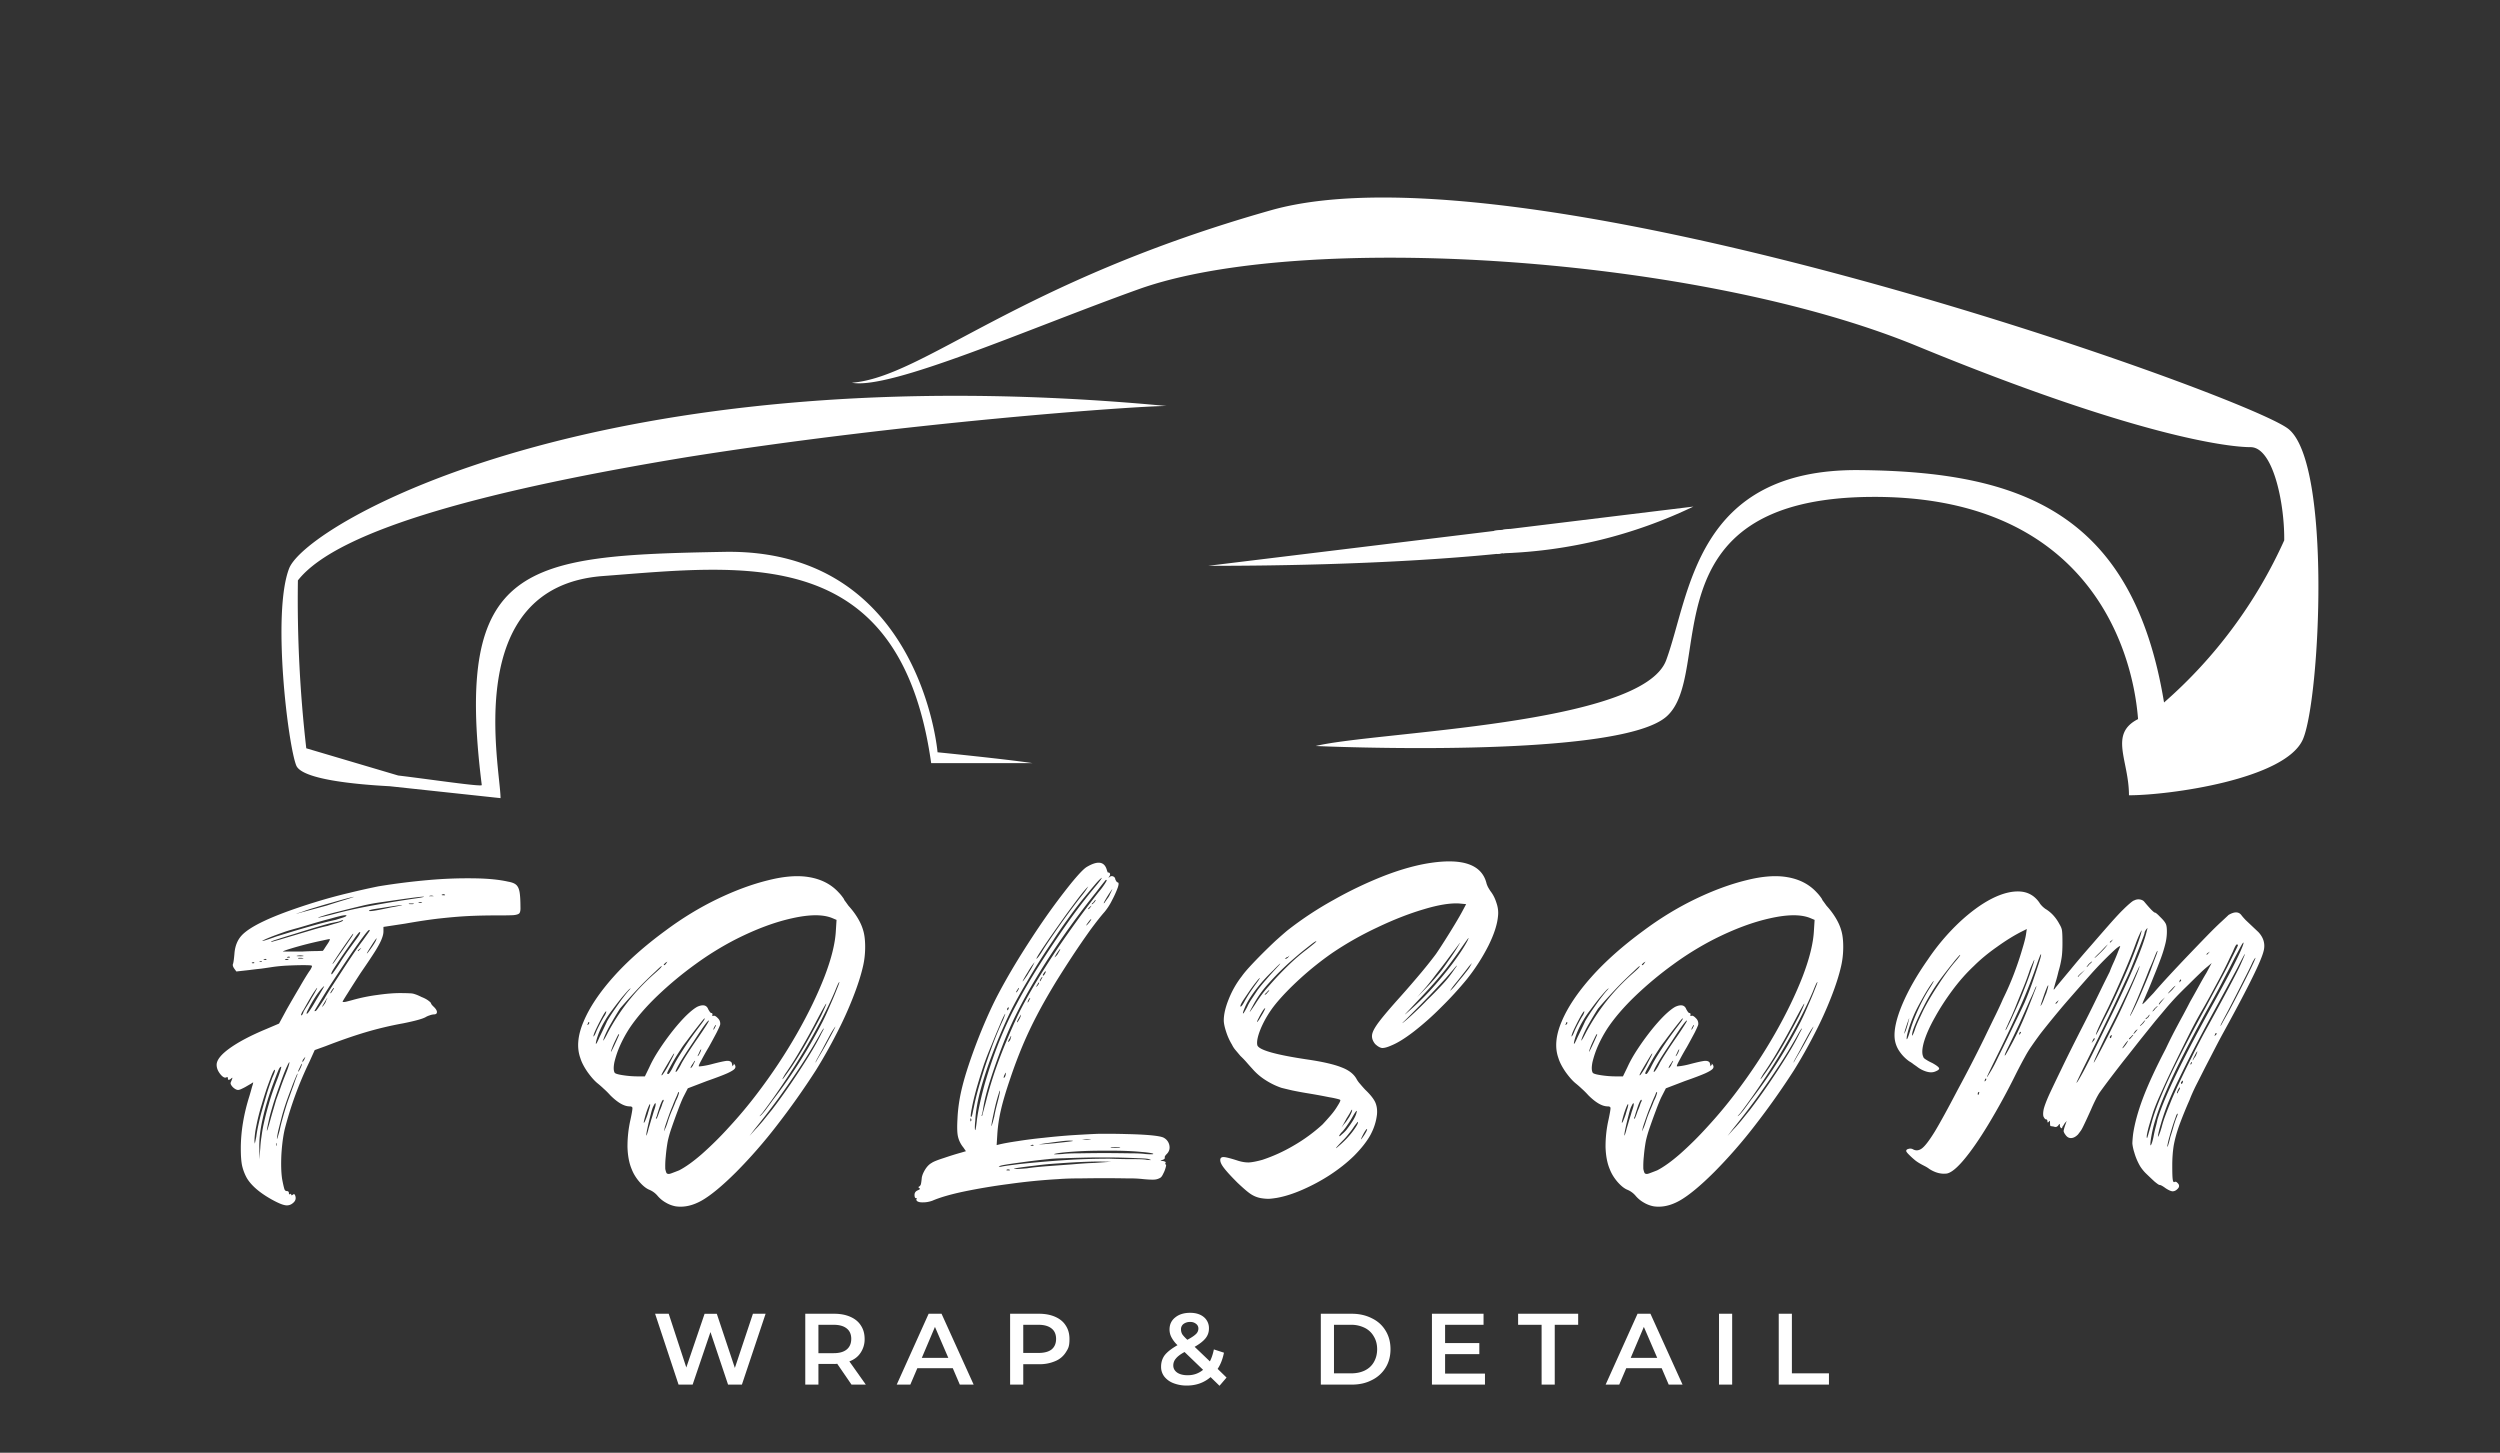
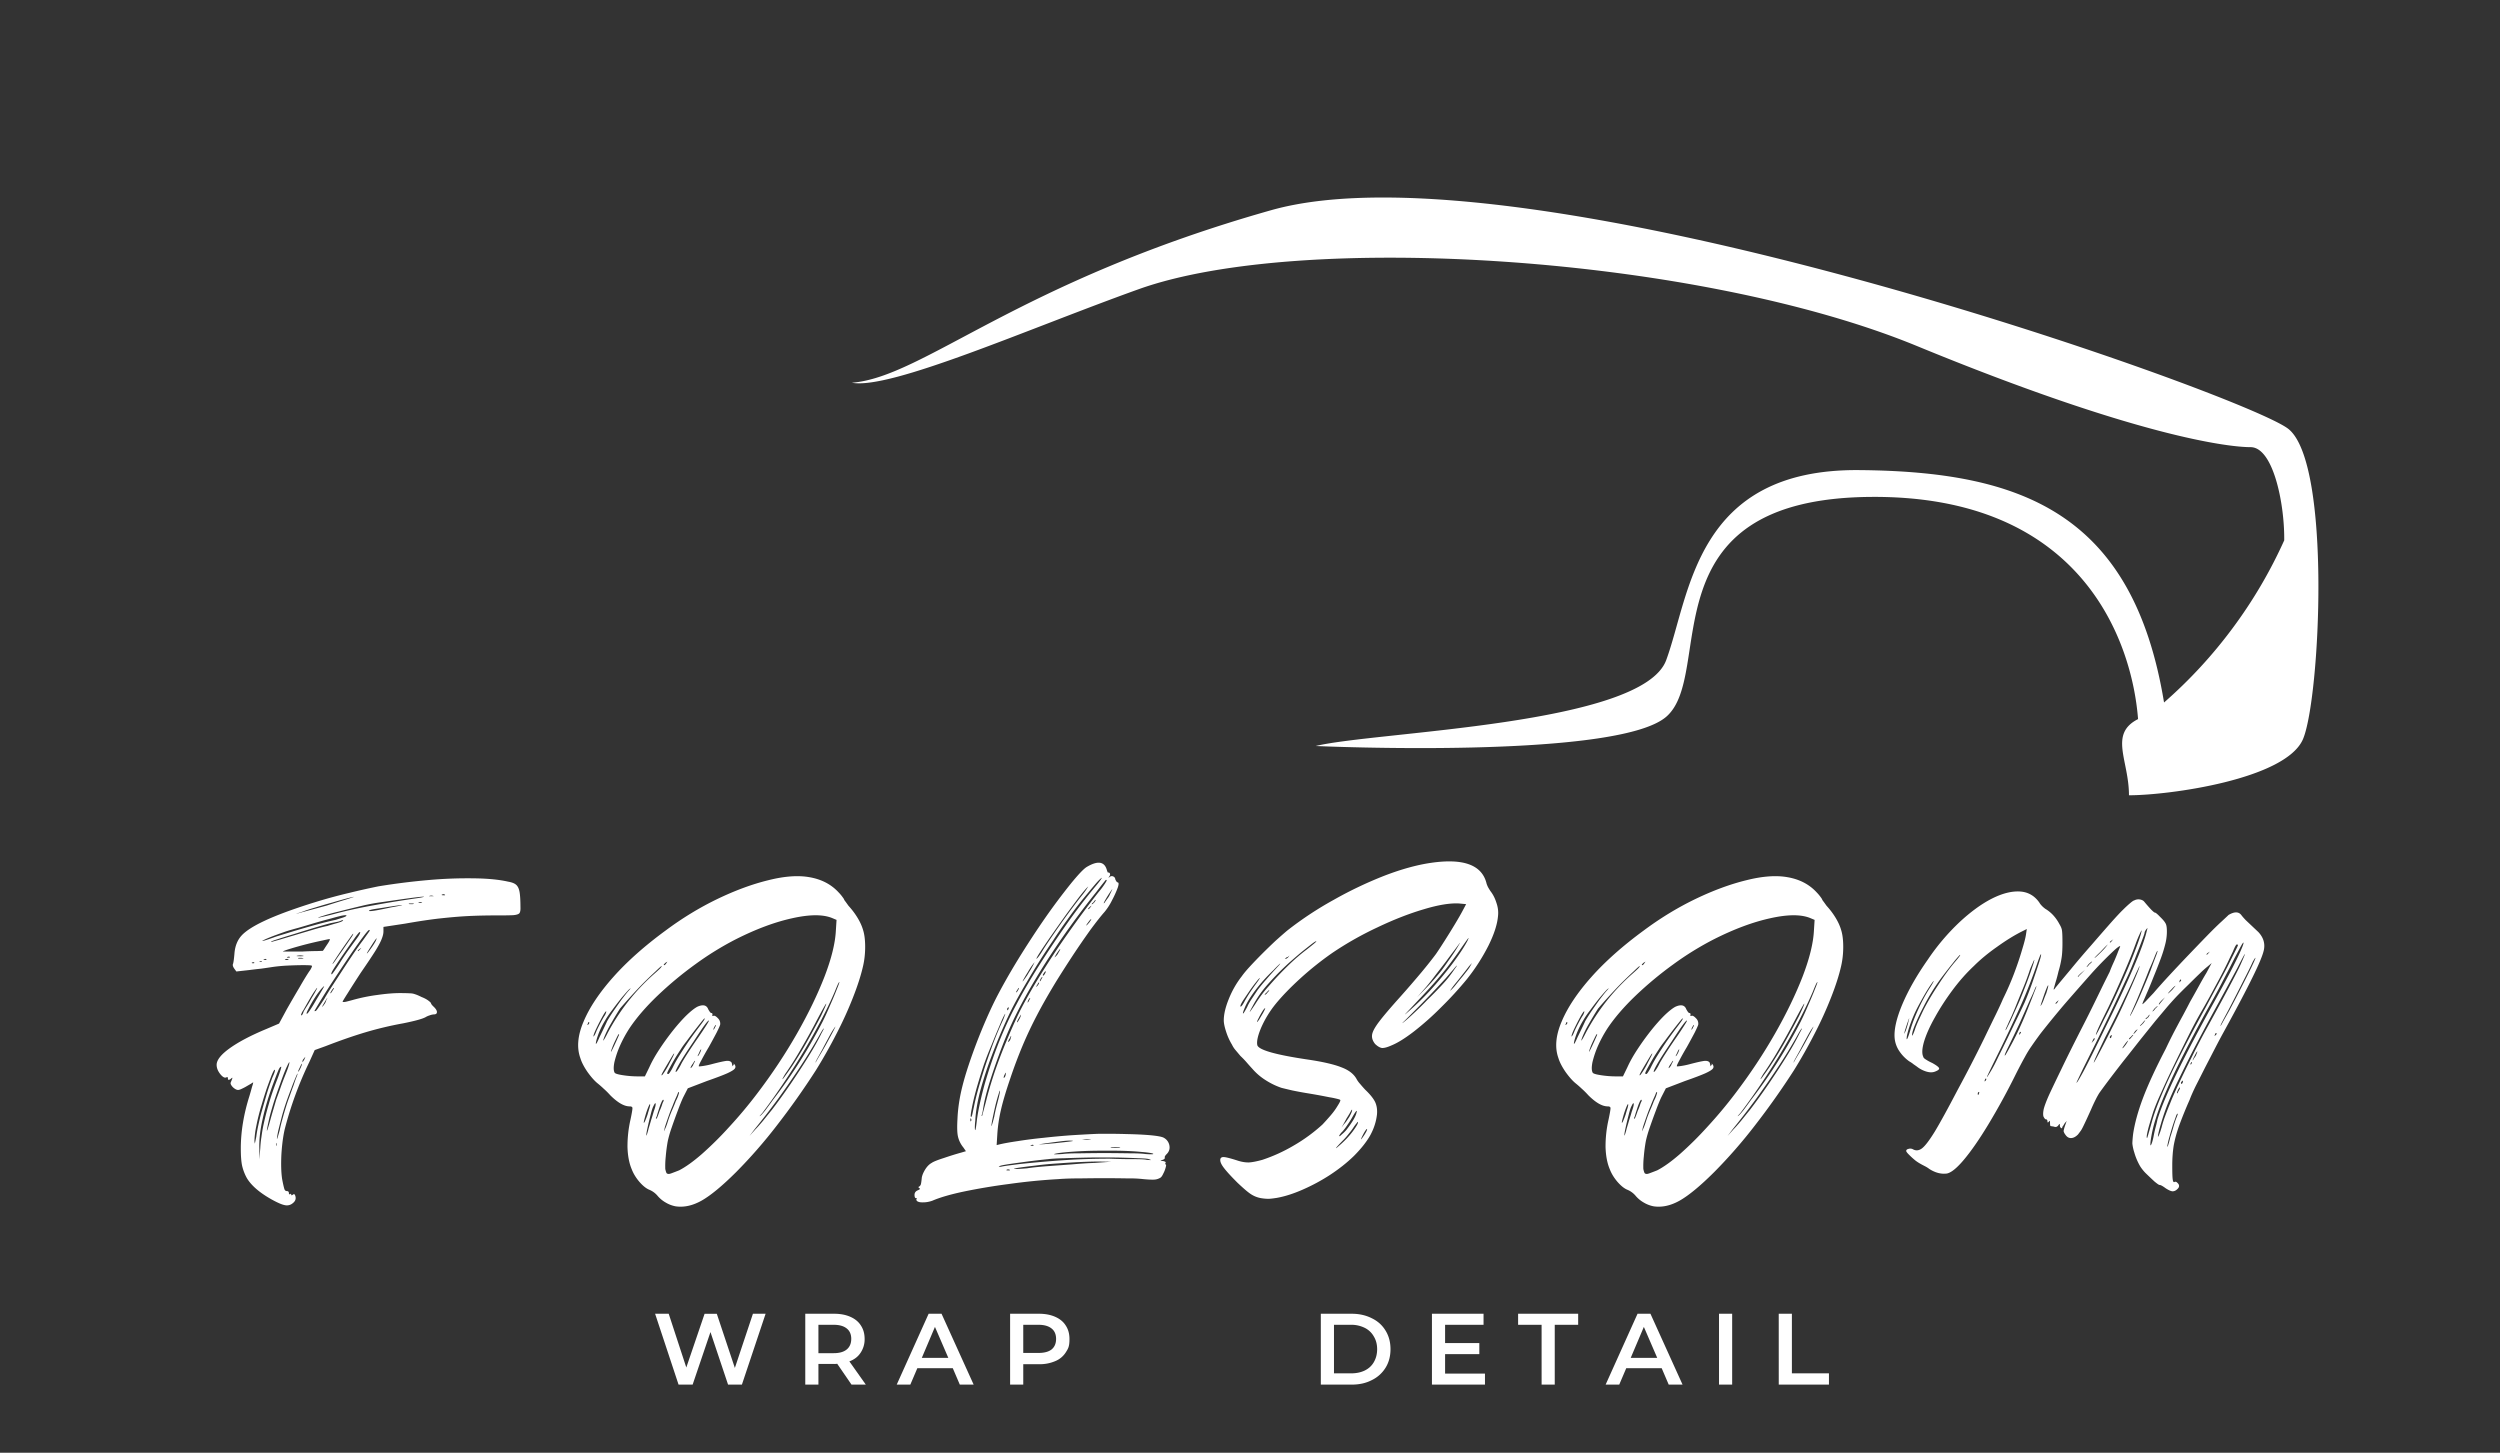
<svg xmlns="http://www.w3.org/2000/svg" width="222" viewBox="0 0 166.5 96.75" height="129" version="1.0">
  <rect x="0" y="0" width="166.5" height="96.75" fill="#333333" stroke="none" />
  <defs>
    <clipPath id="a">
-       <path d="M18 26h60v27.86H18Zm0 0" />
-     </clipPath>
+       </clipPath>
    <clipPath id="b">
      <path d="M99.426 35.148h1.48v1.848h-1.48Zm0 0" />
    </clipPath>
    <clipPath id="c">
-       <path d="m99.512 35.348 1.05-.125.188 1.547-1.055.125Zm0 0" />
-     </clipPath>
+       </clipPath>
  </defs>
  <path fill="#fff" d="M15.085 71.748q-.16.095-.407-.203-.25-.31-.25-.625-.001-.482.876-1.11.89-.637 2.437-1.28l.844-.36.515-.953q.434-.762.844-1.453.404-.704.656-1.078.095-.124.141-.235.061-.105.016-.14-.048-.031-.547-.032c-.336 0-.703.012-1.11.031a11 11 0 0 0-.968.094q-.3.048-.75.11a34 34 0 0 0-.797.093l-.844.094-.125-.172q-.158-.216-.094-.344.048-.151.094-.703.061-.73.484-1.187c.282-.3.774-.617 1.485-.953q.59-.281 1.515-.625a41 41 0 0 1 2.016-.672q1.077-.327 2.14-.578a49 49 0 0 1 1.954-.438 45 45 0 0 1 3.375-.422 29 29 0 0 1 3.015-.109c.907.012 1.649.086 2.235.219q.374.064.531.203.17.14.234.469.061.328.063 1.03.013.27-.063.392-.081.11-.422.14-.345.017-1.171.016-1.033 0-1.907.047c-.574.03-1.183.086-1.828.156q-.972.11-2.297.344l-1.437.218v.297c0 .149-.04.309-.11.485-.062.18-.199.437-.406.78q-.315.505-1 1.5-.502.77-.86 1.345-.361.564-.343.578.03.035.219 0 .187-.046.422-.11.827-.234 1.672-.343c.57-.082 1.078-.125 1.515-.125q.435.002.64.015c.134 0 .255.024.36.063q.154.047.438.187.245.095.422.219c.113.086.175.14.187.172a.5.5 0 0 0 .078.14q.077.082.14.141.188.188.188.328-.001.158-.218.156a1 1 0 0 0-.266.063q-.158.048-.281.125-.33.174-1.485.406c-.824.149-1.656.344-2.5.594-.836.25-1.718.559-2.656.922l-.734.265-.36.797a24 24 0 0 0-1.64 4.485q-.16.704-.219 1.672c-.031.648-.016 1.187.047 1.625.07.375.125.601.156.687q.046.124.156.125.141 0 .141.14c0 .071.031.095.094.063q.06-.064.062.047 0 .06.094 0c.07-.062.125-.058.156.016.094.219.04.398-.156.547a.6.6 0 0 1-.516.125q-.282-.048-.875-.375-1.204-.673-1.656-1.422a3.2 3.2 0 0 1-.312-.797q-.094-.405-.094-1.172-.001-1.687.578-3.516.106-.357.172-.609a2 2 0 0 0 .078-.281q-.035 0-.14.078l-.297.172a3 3 0 0 1-.329.172.7.7 0 0 1-.234.078q-.159 0-.36-.188-.186-.2-.14-.312c.07-.164.11-.266.11-.297q0-.047-.094.047-.204.159-.203-.016 0-.125-.094-.078m3.311 4.563a.2.2 0 0 0 0-.188q-.016-.03-.015.094 0 .157.015.094m1.89-5.782.048-.14q-.002-.012-.078.093-.111.111-.11.204-.001.093.016.046.03-.044.125-.203m.157-3.015q.045.002.219-.266.187-.279.39-.64.451-.748.516-.876.076-.138-.156.11a5.5 5.5 0 0 0-.438.594 8 8 0 0 0-.437.765q-.176.329-.094.313m1.281-.891q.123-.218.047-.125a6 6 0 0 0-.218.36q-.16.268-.047.156l.125-.172a.7.7 0 0 0 .093-.219m.438-.672q.141-.188.047-.14a.8.8 0 0 0-.14.187c-.063.105-.087.156-.063.156q.045.001.156-.203m1.844-2.75.062-.078q0 .002-.094.063-.221.157-.109.156zm-2.391 3.297q.2-.357.547-.89.358-.546.734-1.126.375-.573.719-1.078.341-.497.547-.765.357-.5.422-.594c.05-.07.05-.11 0-.11q-.065.001-.469.547-.41.551-.984 1.407-.564.845-1.157 1.75a45 45 0 0 0-1.015 1.656c-.032.055-.008.062.078.031q.029-.013.203-.265.17-.247.375-.563m1.234-2.922q-.534.785-.687 1.047-.157.268-.063.266c.008 0 .079-.086.204-.266q.198-.279.421-.64.248-.388.532-.782l.453-.625q.152-.201.234-.344c.05-.101.063-.156.031-.156-.03 0-.07.027-.109.078a4 4 0 0 0-.281.375c-.149.2-.39.547-.735 1.047m-.703.625q0 .034.203-.25.2-.294.5-.719l.485-.703q.217-.31.187-.343-.018-.012-.219.28-.203.283-.484.688-.27.393-.469.703-.203.299-.203.344m2.688-1.219c.082-.125.144-.226.187-.312q.061-.14.063-.172 0-.046-.219.281-.205.316-.39.625-.096.174.03.031a8 8 0 0 0 .329-.453m1.187-2.546q.452-.078.656-.125.201-.046.016-.032-.3.035-.781.11-.486.081-.89.14-.392.063-.438.11-.128.14 1.437-.203m1.375-.22a.4.4 0 0 0 .156-.015q.029-.013-.03-.031h-.251q-.142.047.125.047m.594-.077q.187.002.094-.032a.2.2 0 0 0-.188 0q-.048.019-.031.032zm1.453-.563q-.093.047.094.047h.094q.03-.012-.016-.047-.066-.046-.172 0m-.844.094c-.03 0-.039.008-.015.015h.281c.02-.007.016-.015-.016-.015a.34.34 0 0 0-.25 0m-.406.047q-.156 0-.86.093-.702.095-2.202.313a13 13 0 0 0-1.094.219c-.48.117-.965.234-1.453.36q-.72.172-1.125.312-.423.129-.188.093a23 23 0 0 0 1.14-.28q1.201-.311 2.454-.532a79 79 0 0 1 2.86-.469q.308-.045.437-.078c.094-.02.101-.031.031-.031m-8.047 1q-.643.204-.297.11.341-.094 1.907-.517.762-.247 1.297-.406.527-.17.515-.172-.017-.01-.437.094a35 35 0 0 0-1 .281 33 33 0 0 0-1.125.328q-.55.159-.86.282m-3.311 3.435q.14 0 .094-.047-.048-.045-.141 0-.064.036.047.047m.515-.094q.123.002.094-.015-.047-.061-.125-.016c-.094.024-.086.031.031.031m1.657-2.015a48 48 0 0 0-.735.265q-.375.143-.61.25-.233.111-.187.11.107 0 .922-.297l1.219-.375a91 91 0 0 1 1.469-.422q.732-.2 1.265-.312l.5-.157q.219-.076.22-.125.03-.059-.298 0a13 13 0 0 0-.719.188q-.486.127-1.078.297-.58.175-1.109.328-.531.143-.86.25m-1.36 1.89q.14 0 .094-.046-.047-.048-.14 0-.13.045.046.046m.406-1.203q0 .017.141-.03.045-.014.453-.126.404-.123.938-.281.513-.155 1.156-.344.655-.199 1.063-.281.387-.123.687-.203.31-.095.328-.14.046-.048.031-.048 0-.013-.093.016a1 1 0 0 1-.266.094q-.223.046-.469.093-.534.143-1.203.344-.675.207-1.312.406a36 36 0 0 0-1.047.328q-.409.127-.407.172m1.047 1.203q.188 0 .094-.046a.2.2 0 0 0-.187 0q-.048.018-.032.03.031.018.125.017m.094-.156q.14.002.11-.031-.017-.061-.157-.016-.093.048.047.047m.844.063h.156q.046-.014 0-.016a.3.3 0 0 0-.14-.031h-.158q-.065.035-.031.047zm-.047-.156q.31.002.203-.032a.9.9 0 0 0-.406 0c-.086.024-.016.031.203.031m.156-.313q.562-.03.953-.031.406-.014.407-.016c.001-.002.023-.035.078-.11q.077-.123.172-.265.248-.358.203-.406-.017-.012-.485.094a24 24 0 0 0-2.14.547q-.455.14-.5.187zm.047 3.922a.8.8 0 0 0-.125.234q-.034.094-.016.094c.063 0 .114-.07.157-.219q.045-.105.218-.375.17-.264.329-.562.187-.296.28-.485.108-.187.079-.187-.019.002-.219.297-.188.282-.703 1.203m-.203 3.75q-.14.281-.14.328 0 .017.046-.031a1 1 0 0 0 .094-.157q.124-.262.125-.343 0-.012-.047.047c-.023.03-.047.086-.078.156m-.187.453a13 13 0 0 0-.406 1q-.16.41-.313.844c-.094.273-.196.59-.297.953q-.143.55-.25.984-.094.439-.094.563 0 .112.188-.578.058-.31.187-.766.124-.45.219-.75.092-.312.25-.734.152-.436.266-.735.105-.326.187-.531.093-.216.063-.25m-.844.203c.195-.476.3-.781.312-.906q.03-.2-.234.39-.158.364-.375.985-.224.609-.422 1.219c-.125.406-.227.757-.297 1.047q-.174.766-.172.859.013.093.219-.656c.063-.227.133-.485.219-.766l.187-.64q.093-.248.25-.688.154-.45.313-.844m-.235-.656q-.08.002-.171.203a22 22 0 0 0-.329.844q-.487 1.301-.734 2.437-.253 1.127-.219 1.985v.703l.063-.75a7 7 0 0 1 .078-.75q.06-.452.125-.75.153-.717.36-1.422c.132-.477.312-1 .53-1.563q.153-.386.235-.656.092-.28.062-.281m-1.295 2.517q-.236.783-.36 1.437a5.6 5.6 0 0 0-.125 1q.03.205.031.156l.094-.453q.031-.28.125-.719.094-.433.188-.796.187-.656.343-1.188.153-.545.422-1.25.095-.201.14-.344c.032-.101.032-.156 0-.156q-.047 0-.202.375-.14.364-.328.89-.177.533-.328 1.048m39.081-13.235q.358.392.61.813.247.41.359.797.14.438.14 1.125 0 .672-.14 1.28-.205.91-.672 2.095a25 25 0 0 1-1.11 2.437q-.643 1.253-1.359 2.406a51 51 0 0 1-2.609 3.688 33 33 0 0 1-2.703 3.094q-1.378 1.372-2.282 1.89-.908.515-1.75.39a2 2 0 0 1-.657-.25 2 2 0 0 1-.546-.452 1.44 1.44 0 0 0-.563-.407q-.3-.128-.64-.515-.347-.405-.516-.844-.252-.592-.282-1.453a8 8 0 0 1 .204-1.875c.093-.438.132-.688.125-.75 0-.07-.063-.11-.188-.11q-.549 0-1.297-.75a5 5 0 0 0-.422-.421 7 7 0 0 0-.39-.344q-.315-.248-.688-.766-.362-.527-.484-.937c-.25-.696-.18-1.508.219-2.438q.59-1.405 1.984-2.969 1.388-1.558 3.484-3.093 1.655-1.232 3.439-2.094 1.78-.856 3.39-1.25c1.07-.27 1.985-.336 2.735-.203q1.2.205 1.937 1 .154.158.266.312c.07.094.11.153.11.172a.6.6 0 0 0 .093.14zm-12.172 3.781c-.136.118-.168.172-.093.172q.046 0 .14-.14l.063-.094zm-5.14 4.11q.076-.095.031-.14-.033-.047-.078.093-.083.158.047.047m.328.765q-.018.095.047 0 .074-.105.156-.328c.164-.351.332-.672.5-.953a.9.9 0 0 0 .14-.281c.008-.07.005-.094-.015-.063-.055.043-.14.18-.266.407q-.188.345-.359.703-.175.363-.203.515m.156.532q.029.063.25-.453.124-.248.266-.547.152-.312.234-.5.14-.248.39-.625.266-.388.548-.782.293-.387.468-.593.293-.31.047-.11-.156.16-.484.547-.316.392-.625.813-.316.408-.469.687c-.156.25-.305.543-.437.875q-.188.502-.188.688m.797-.735a14 14 0 0 1 1.328-2.047 14 14 0 0 1 1.766-1.875c.164-.144.297-.265.39-.359q.14-.155.094-.156-.033 0-.406.36-.376.344-.875.843a38 38 0 0 0-1.484 1.625q-.282.44-.61 1.015a6.6 6.6 0 0 0-.453.922q-.094.268-.031.172.075-.091.281-.5m.297.985q-.112.299-.078.28.03-.03.187-.358.233-.499.297-.657c.05-.101.063-.156.031-.156q-.035 0-.187.328-.158.317-.25.563m2.203 4.547q-.14.486-.094.468.059-.029.235-.531.075-.264.14-.469.06-.216.032-.234-.017-.046-.11.172a5 5 0 0 0-.203.593m.563-.297c.093-.25.132-.414.125-.5q-.019-.123-.141.14-.082.141-.188.563-.11.422-.203.843-.093.41-.093.547 0 .066.046-.062a4 4 0 0 0 .11-.39c.05-.165.11-.36.172-.579q.106-.328.172-.562m.64-.657q.046-.122-.031-.109-.096.094-.25.563l-.125.39a1 1 0 0 1-.078.234q-.017.018-.016.047.012.035.047.016.046-.046.203-.516c.063-.132.113-.265.156-.39a1 1 0 0 1 .094-.235m2.313-4.25q.31-.45.53-.796.218-.342.188-.344-.064.002-.28.297c-.15.199-.392.562-.735 1.093q-.598.879-.938 1.454-.329.579-.25.578.046.002.157-.172.123-.188.234-.422c.094-.164.242-.41.453-.735q.312-.482.64-.953m.125 1.016a1 1 0 0 0 .062-.156q.029-.077.016-.078-.047 0-.14.234-.112.22-.095.219c.032 0 .082-.07.157-.219m-.328.547q0-.076-.141.156-.158.222-.156.297-.002.065.156-.156.046-.122.094-.203a.3.3 0 0 0 .046-.094m.203-2.188q.31-.404.39-.53.078-.125.031-.126-.017.002-.218.25a52 52 0 0 0-.453.578 45 45 0 0 0-.516.688q-.27.346-.39.547-.19.282-.407.64-.206.361-.36.64-.14.268-.14.313 0 .047.094.047a.6.6 0 0 0 .11-.14q.107-.154.202-.36a9 9 0 0 1 .422-.75q.281-.45.61-.937c.226-.32.437-.61.625-.86m-1.889 2.298q.141-.265.234-.453.095-.187.047-.156-.034.019-.234.36-.207.346-.406.687-.188.327-.188.375-.002.093.156-.14a5 5 0 0 0 .391-.673m-.375 4.564c0 .011.023-.051.078-.188q.094-.199.188-.515.106-.329.265-.703.17-.387.25-.61.123-.232.172-.406.06-.17.031-.188-.032-.045-.125.22a10 10 0 0 0-.296.702q-.112.253-.25.64-.14.395-.235.688a1.7 1.7 0 0 0-.078.36m.984 2.61c.446-.227.957-.595 1.532-1.095a23 23 0 0 0 1.812-1.796 30 30 0 0 0 1.86-2.22c1-1.312 1.882-2.644 2.656-4 .77-1.35 1.383-2.624 1.844-3.812q.686-1.792.75-3.047l.046-.718-.297-.125q-.924-.373-2.656.015-1.72.376-3.734 1.39a20.4 20.4 0 0 0-2.735 1.688 24 24 0 0 0-2.515 2.094q-1.142 1.096-1.844 2.14a8.5 8.5 0 0 0-.64 1.173 6.3 6.3 0 0 0-.376 1.109q-.094.487.016.688.045.094.547.171.514.08 1.016.079h.453l.297-.61q.245-.545.656-1.172.405-.62.875-1.219.481-.608.922-1.046.45-.436.75-.594c.375-.164.613-.11.719.172q.139.251.203.25.091.002.078.11c-.024.085 0 .108.062.077.07-.031.172.024.297.156a.49.49 0 0 1 .156.422q-.017.096-.234.532c-.148.28-.32.601-.516.953q-.3.504-.5.89-.206.376-.171.407-.001.018.25-.016a5 5 0 0 0 .609-.126q.764-.2 1-.219.246-.014.328.125.046.158.031.203-.034.034-.015.032c.007 0 .02-.008.03-.032q.125-.046.079-.14-.033-.047.063.047.107.14.03.265-.081.13-.515.328-.421.188-1.36.516l-1.265.484-.312.61q-.16.345-.36.89-.203.534-.39 1.079a8 8 0 0 0-.266.906q-.094.502-.14 1.047a6 6 0 0 0-.032.843q.047.224.094.282.047.045.14.046c.04 0 .13-.023.266-.078q.2-.074.406-.156m2.344-9.532q-.064.157-.047.156.046.002.11-.156.093-.155.046-.156-.015.002-.109.156m7.125-.766q.421-.891.328-.797-.081.096-.61 1.094-.47.91-1 1.813a23 23 0 0 1-1 1.609 3 3 0 0 0-.233.375q-.082.142-.047.125.044-.03.218-.281c.125-.164.258-.36.407-.578.351-.532.703-1.102 1.047-1.72q.515-.919.89-1.64m-3.265 6.25q.574-.75 1.218-1.687.64-.937 1.203-1.844.56-.905.875-1.562c.145-.258.188-.36.125-.297q-.081.094-.328.547a34 34 0 0 1-1.156 1.891 59 59 0 0 1-1.516 2.203 51 51 0 0 1-1.578 2.047l-.344.453.407-.453q.185-.187.5-.562.311-.388.594-.735m3.624-4.39q.247-.453.422-.782.172-.326.172-.359-.002-.014-.156.219-.14.221-.328.578c-.125.23-.258.476-.39.734q-.207.375-.313.563a3 3 0 0 0-.125.25c-.024.054-.016.058.015.015q.047-.093.25-.437.218-.358.453-.781m-.25-1.485q.248-.497.5-1.094.262-.59.438-1.046.186-.45.172-.485-.034.002-.125.203a16 16 0 0 0-.188.454q-.486 1.14-1.28 2.593a42 42 0 0 1-1.735 2.89q-.938 1.441-1.813 2.595c-.168.18-.21.234-.125.172q.093-.06.344-.375.246-.33.516-.704a33 33 0 0 0 1.859-2.671 35 35 0 0 0 1.438-2.532m9.537 8.641-.171-.25a1.76 1.76 0 0 1-.36-.735c-.055-.25-.062-.64-.031-1.171.031-.72.144-1.461.344-2.235q.294-1.155.953-2.89.592-1.53 1.203-2.766.622-1.23 1.531-2.719.903-1.465 1.828-2.797a43 43 0 0 1 1.672-2.234q.748-.92 1.063-1.125 1.09-.654 1.343.156.075.253.11.219 0-.061.094.031.06.095-.032.219l-.062.094.094-.063q.105-.091.234-.031c.082.031.129.102.14.203q.095.188.141.188.14 0 .016.359a6.5 6.5 0 0 1-.375.828 4 4 0 0 1-.5.781q-.363.41-.938 1.188-.562.784-1.172 1.703a85 85 0 0 0-1.109 1.734c-.5.825-.93 1.575-1.281 2.25q-.533 1.02-.953 2.016a32 32 0 0 0-.828 2.203q-.439 1.284-.625 2.11a10 10 0 0 0-.235 1.562l-.047.766.188-.047q.45-.107 1.218-.219a29 29 0 0 1 1.704-.219q.948-.106 1.875-.172.936-.058 1.703-.093a46 46 0 0 1 1.969.015q.937.02 1.593.078.67.064.86.157a.73.73 0 0 1 .39.5q.075.347-.172.593-.174.176-.125.25-.002.095-.156.141-.127.036-.125.047-.002.018.172.031c.133.031.188.074.156.125q-.047.081.016.11.044.017-.016.218a1.8 1.8 0 0 1-.156.39q-.094.207-.187.266a.9.9 0 0 1-.391.126q-.252.016-.75-.032a8 8 0 0 0-1.031-.047 92 92 0 0 0-1.563-.015c-.562 0-1.121.008-1.672.015q-.816 0-1.39.047-1.66.094-3.313.328a41 41 0 0 0-2.984.5q-1.331.282-2.094.61c-.2.07-.402.11-.61.11q-.299.011-.421-.095-.063-.093-.016-.139t-.047-.048-.094-.219q.001-.203.205-.297c.155-.062.193-.11.123-.14-.085-.056-.085-.094 0-.126a.3.3 0 0 0 .094-.14q.03-.107.063-.453.047-.247.233-.547.188-.293.422-.422.169-.123.813-.328.639-.218 1.156-.36Zm2.813 1.281q.187 0 .094-.047a.2.2 0 0 0-.188 0q-.082.047.094.047m5.734-.5 1.125-.078-.828-.016q-.47.001-1.187.032-.72.034-1.5.093-.786.048-1.5.141-.705.081-1.203.156c-.262.055-.32.078-.172.078q.218 0 .78-.046.498-.077 1.329-.141l1.703-.125q.874-.076 1.453-.094m1.14-1.047c-.062.012-.07.024-.015.031q.077.017.281.016.234 0 .297-.015.077-.013-.046-.032zm2.767.422q-.188-.06-.797-.11-.612-.059-1.422-.077a59 59 0 0 0-1.656 0 27 27 0 0 0-1.454.062q-.907.065-1.187.14-.269.065.5.016.328-.046 1.14-.046c.54-.008 1.083-.016 1.626-.016.562 0 1.109.008 1.64.015q.796 0 1.094.047.657.05.515-.03m-4.625-.922q-.095.002-.047.016h.515q.077-.014-.015-.016a1.1 1.1 0 0 0-.453 0m-2.25.203q-.676.096-.735.11-.047.001.375-.016c.188-.02.414-.039.688-.062.28-.032.52-.055.718-.079q.386-.044.47-.062.091-.03-.11-.031-.158-.014-.563.031-.392.048-.844.11m-1.22.157q-.14.046.048.046.14 0 .093-.046-.046-.048-.14 0m-2.093 1.387c-.055.032-.078.055-.078.063q.013.001.172-.016.123-.03.468-.078l.735-.094a76 76 0 0 1 3.047-.265 46 46 0 0 1 2.984-.094q.857.033 1.578.031.716 0 .875.047.247.017.266.016c.02-.008-.024-.032-.125-.063q-.094-.045-.703-.062a52 52 0 0 0-1.453-.047 68 68 0 0 0-1.782 0c-.617.011-1.171.027-1.671.047q-.751.015-1.11.062-.645.064-1.36.156-.704.095-1.234.172c-.343.055-.546.094-.609.125m-.078-4.547q.107-.45.078-.468-.017-.013-.11.297a12 12 0 0 0-.202.734q-.096.422-.172.797-.08.376-.079.5 0 .093.047-.094.06-.187.141-.516.062-.339.156-.703zm.406-1.375a.5.5 0 0 0 .063-.234c0-.082-.024-.066-.063.047a.5.5 0 0 0-.078.219c0 .043.023.03.078-.032m.422-2.717q0-.078-.078.109-.127.189-.125.266-.002.047.125-.11a1.4 1.4 0 0 0 .078-.265m.578-1.203a1 1 0 0 0 .063-.157l.015-.078q-.017 0-.14.219-.127.22-.125.265 0 .113.187-.25m.625-1.204q.094-.14.047-.14-.017 0-.11.14-.063.158-.046.157.045.001.11-.157m.594-1.015q.093-.155.047-.156-.035.002-.11.156-.094.127-.046.125.012.001.109-.125m.219-.39q.093-.142.046-.142-.015 0-.109.141-.064.158-.047.156.046.001.11-.156m.234-.36q.047-.075.047-.11v-.046q-.047.002-.14.156-.096.14-.016.14l.046-.046a.3.3 0 0 0 .063-.094m.906-1.406q.153-.248.094-.22-.047.034-.234.313-.176.3-.11.219a.8.8 0 0 0 .25-.312m2.047-2q.154-.219.125-.22-.048.001-.203.22-.156.203-.11.203.011 0 .188-.203m.078-1.016c.051-.07.078-.11.078-.11s-.03.024-.093.063l-.141.14q-.001.113.156-.093m.25-.313q.123-.17.094-.172c-.031 0-.086.06-.156.172a.24.24 0 0 0-.094.078l-.016.047c.032 0 .086-.039.172-.125m1.047-.547q.2-.403.14-.328a9 9 0 0 0-.359.547q-.299.503-.14.344.059-.093.172-.25.123-.154.187-.312m-.297-.937-.187.234c-.117.149-.258.328-.422.547a54 54 0 0 0-3.375 4.703q-1.501 2.362-2.375 4.313-.376.844-.734 1.828a42 42 0 0 0-.641 1.875q-.27.878-.375 1.469-.035.188-.063.375-.035.188-.046.234a.2.2 0 0 0-.032.11q-.002.034.032 0 .012-.012.078-.282l.172-.64q.233-.938.578-1.97.357-1.043.797-2.093.436-1.043.859-1.922.56-1.106 1.39-2.453a54 54 0 0 1 1.829-2.765 66 66 0 0 1 2.062-2.782 5 5 0 0 0 .39-.515q.154-.233.141-.266c-.023-.031-.046-.031-.078 0m-.25-.156q-.128.063-.484.484-.346.409-.844 1.016-.486.609-.984 1.312c-.336.461-.64.907-.922 1.344a46 46 0 0 0-1.75 2.766q-.816 1.376-1.25 2.312a36 36 0 0 0-1.094 2.61 24 24 0 0 0-.781 2.406q-.283 1.124-.313 1.922a4 4 0 0 0-.03.453c0 .117.007.172.03.172q.012 0 .047-.203.03-.2.063-.5.14-1 .515-2.36.387-1.359.938-2.766.563-1.405 1.172-2.53.656-1.25 1.547-2.657a73 73 0 0 1 1.859-2.781 39 39 0 0 1 1.828-2.39q.247-.294.375-.47.125-.188.078-.14m-.922.593q-.158.141-.562.657-.392.515-.906 1.218-.502.706-.97 1.375-.468.675-.75 1.11-.28.438-.233.437a1 1 0 0 0 .156-.171c.094-.126.191-.274.297-.454q.311-.482.734-1.093a50 50 0 0 1 1.734-2.375q.294-.358.422-.563c.094-.144.117-.191.078-.14m-4.265 6.125q-.141.252-.047.141c.062-.07.156-.203.281-.39.07-.126.145-.243.219-.36.07-.125.125-.219.156-.281q.106-.201.094-.203l-.156.203a7 7 0 0 0-.297.469 9 9 0 0 0-.25.422m-.453.766q-.095.14-.047.14.028 0 .11-.14c.062-.101.077-.156.046-.156-.012 0-.047.055-.11.156m-.594 1.156q-.064.017-.063.11-.002.08.032.062.029-.014.062-.11.046-.12-.031-.062m-1.625 3.828c-.156.468-.313.976-.469 1.515q-.223.798-.328 1.375-.111.563-.047.563c.031 0 .063-.07.094-.22q.045-.216.11-.515.139-.702.437-1.687c.195-.664.426-1.36.687-2.078.258-.72.532-1.38.813-1.985q.075-.186.11-.297.044-.106.015-.078-.049.047-.219.422-.157.376-.39.922c-.15.367-.298.734-.454 1.11-.148.367-.265.683-.36.953m-.89 3.625q0 .188.046.093.046-.047 0-.14-.047-.077-.047.046m17.784 4.203q-.61-.608-.875-.952c-.18-.227-.265-.41-.265-.547q-.003-.201.217-.203.217.001.985.25.358.11.687.109.328-.013.906-.172a10.8 10.8 0 0 0 2.094-.953 11 11 0 0 0 1.922-1.406q.265-.282.547-.61.279-.327.453-.625.188-.293.188-.375c0-.031-.047-.054-.141-.078a6 6 0 0 0-.594-.125 39 39 0 0 0-1.36-.25 24 24 0 0 1-1.107-.203 41 41 0 0 1-.718-.172 4.8 4.8 0 0 1-1.063-.516 3.9 3.9 0 0 1-.875-.75 18 18 0 0 1-.39-.437 6 6 0 0 0-.407-.422l-.328-.39a1.6 1.6 0 0 1-.234-.36 4 4 0 0 1-.39-.86q-.158-.482-.157-.765 0-.591.328-1.406c.219-.55.508-1.063.875-1.531q.17-.246.547-.657c.25-.27.523-.554.828-.859q.451-.45.89-.86.452-.404.75-.656a23 23 0 0 1 3.094-2.047 26.5 26.5 0 0 1 3.375-1.609q1.701-.655 3.11-.86 3.2-.468 3.687 1.313.029.128.11.297.091.16.172.281.248.316.39.766.154.438.11.86-.066.844-.641 2a13 13 0 0 1-1.438 2.234 24 24 0 0 1-1.718 1.875 19 19 0 0 1-1.813 1.61q-.877.674-1.484.921-.423.189-.64.172-.207-.031-.454-.266c-.156-.195-.227-.394-.203-.594q.03-.31.469-.89.435-.574 1.437-1.688a68 68 0 0 0 1.39-1.609q.544-.654.954-1.203.247-.357.594-.906.358-.561.687-1.11.327-.544.485-.843l.25-.47-.485-.046q-.908-.045-2.344.39-1.44.425-3.046 1.188a22 22 0 0 0-3.064 1.734 21 21 0 0 0-2.078 1.657q-1.049.955-1.703 1.765a7 7 0 0 0-.922 1.516q-.346.813-.266 1.187.14.488 3.438.97 1.466.222 2.187.515.732.28 1 .797a1.6 1.6 0 0 0 .219.297q.169.203.344.39.48.456.656.813.17.363.125.843-.082.704-.437 1.36c-.243.437-.61.906-1.11 1.406q-.675.657-1.578 1.25a12.6 12.6 0 0 1-1.828.984q-.924.406-1.719.547-.392.062-.578.063a3.5 3.5 0 0 1-.484-.047 1.8 1.8 0 0 1-.688-.282q-.281-.187-.875-.75m12.61-13.077-.641.734.594-.61q.246-.247.547-.593.31-.357.484-.578.187-.247.422-.594.247-.34.453-.656.201-.31.297-.485c.07-.113.078-.133.015-.062q-.065.093-.312.422a33 33 0 0 0-.547.734q-.3.393-.687.89-.377.505-.626.797m.03.921c.313-.3.618-.613.923-.937q.449-.482.625-.735c.125-.164.226-.312.312-.437q.139-.187.125-.187-.035.001-.234.25-.207.236-.5.578a69 69 0 0 1-1.985 2.078l-.78.781q-.253.236-.048.078c.133-.101.36-.3.672-.594q.47-.434.89-.875m2.985-2.468-.187.203q-.066.094-.313.406l-.484.61q-.251.3-.39.5c-.087.124-.106.163-.063.109q.076-.045.265-.266l.39-.484q.203-.234.392-.485.2-.247.25-.343Zm-.281-1.516q.105-.246 0-.094-.11.143-.672.953-.392.551-.766 1.032-.376.468-.828.984-.457.516-1.125 1.219-.704.75-.781.828c-.043.055.078-.047.36-.297a18 18 0 0 0 1.28-1.25 25 25 0 0 0 1.532-1.844q.702-.95 1-1.531m-13.327 3.47q.14-.14.094-.14-.035 0-.157.14-.173.157-.125.156.077.001.188-.156m1.156-2.25q-.018.016.047.015.06.001.172-.109l.078-.11s-.04.032-.11.094a.24.24 0 0 0-.125.063c-.03.031-.054.047-.062.047m-2.969 3.156q0 .082.063.016.076-.06.234-.36.105-.187.281-.469.187-.278.344-.5.17-.233.281-.39.105-.155.094-.156-.048.001-.25.265-.206.252-.453.61-.234.344-.422.625-.174.281-.172.359m.36-.047q-.223.502-.188.547.03.033.281-.437.105-.249.329-.579l.374-.562a12 12 0 0 1 .579-.703q.263-.31.843-.938.14-.169.016-.062a7 7 0 0 0-.39.39q-.645.612-1.126 1.235-.485.628-.718 1.11m.609-.047a8.7 8.7 0 0 1 .938-1.25q.575-.668 1.234-1.312c.445-.438.875-.805 1.281-1.11.195-.156.36-.285.484-.39q.187-.155.141-.157-.063.001-.344.22c-.187.148-.418.327-.687.546q-.393.33-.797.688-.394.363-.687.656-.658.674-1.016 1.125a7 7 0 0 0-.672 1.031q-.253.457-.219.438.029-.014.344-.485m.14 1.156q-.001.048.157-.187c.039-.07.094-.16.156-.266q.095-.154.14-.25a1 1 0 0 0 .079-.171q.03-.06-.016-.032-.048.019-.172.219a5 5 0 0 0-.234.422q-.11.206-.11.265m7.094 7.438q-.363.703.047.094.188-.296.188-.39-.036-.06-.235.296m-1.312-.687-.156.28.172-.234q.093-.093.187-.234l.156-.234q.188-.342.188-.453.013-.125-.156.203-.095.159-.22.359-.111.206-.171.313m-.094.546a1.1 1.1 0 0 0-.203.25q-.047.095.047.047.045-.046.172-.156.123-.105.234-.234.607-.78.688-1.172.044-.153-.016-.094-.065.048-.266.406a6 6 0 0 1-.328.516 4 4 0 0 1-.328.437m.031.594q-.204.206-.343.36-.143.157-.11.156.011 0 .188-.156.187-.155.422-.391.356-.357.625-.75.28-.406.203-.453-.002-.012-.078.093a3 3 0 0 0-.188.25 4 4 0 0 1-.312.422q-.207.27-.407.47m32.21-15.627q.358.392.61.813.247.41.359.797.14.438.14 1.125 0 .672-.14 1.28-.205.91-.672 2.095a25 25 0 0 1-1.11 2.437q-.643 1.253-1.359 2.406a51 51 0 0 1-2.609 3.688 33 33 0 0 1-2.703 3.094q-1.378 1.372-2.282 1.89-.908.515-1.75.39a2 2 0 0 1-.657-.25 2 2 0 0 1-.546-.452 1.44 1.44 0 0 0-.563-.407q-.3-.128-.64-.515-.347-.405-.516-.844-.252-.592-.282-1.453a8 8 0 0 1 .204-1.875q.137-.657.125-.75c0-.07-.063-.11-.188-.11q-.549 0-1.297-.75a5 5 0 0 0-.422-.421 7 7 0 0 0-.39-.344q-.315-.248-.688-.766-.362-.527-.484-.937c-.25-.696-.18-1.508.219-2.438q.59-1.405 1.984-2.969 1.388-1.558 3.484-3.093 1.655-1.232 3.439-2.094 1.78-.856 3.39-1.25c1.07-.27 1.985-.336 2.735-.203q1.2.205 1.937 1 .154.158.266.312c.07.094.11.153.11.172a.6.6 0 0 0 .093.14zm-12.172 3.781c-.136.118-.168.172-.093.172q.046 0 .14-.14l.063-.094zm-5.14 4.11q.076-.095.031-.14-.033-.047-.078.093-.083.158.047.047m.328.765q-.018.095.047 0 .074-.105.156-.328c.164-.351.332-.672.5-.953a.9.9 0 0 0 .14-.281c.008-.07.005-.094-.015-.063-.055.043-.14.18-.266.407q-.188.345-.359.703-.175.363-.203.515m.156.532q.029.063.25-.453.124-.248.266-.547.152-.312.234-.5c.094-.164.223-.375.39-.625q.266-.388.548-.782.293-.387.468-.593.293-.31.047-.11-.156.16-.484.547-.316.392-.625.813-.316.408-.469.687c-.156.25-.305.543-.437.875q-.188.502-.188.688m.797-.735a14 14 0 0 1 1.328-2.047 14 14 0 0 1 1.766-1.875c.164-.144.297-.265.39-.359q.14-.155.094-.156-.033 0-.406.36-.376.344-.875.843a38 38 0 0 0-1.484 1.625q-.282.44-.61 1.015a6.6 6.6 0 0 0-.453.922q-.094.268-.031.172.075-.091.281-.5m.297.985q-.112.299-.078.28.03-.03.187-.358.233-.499.297-.657c.05-.101.063-.156.031-.156q-.035 0-.187.328-.158.317-.25.563m2.203 4.547q-.14.486-.094.468.059-.029.235-.531.075-.264.14-.469.06-.216.032-.234-.017-.046-.11.172a5 5 0 0 0-.203.593m.563-.297q.138-.373.125-.5-.019-.123-.141.14-.082.141-.188.563-.11.422-.203.843-.093.41-.093.547 0 .066.046-.062a4 4 0 0 0 .11-.39c.05-.165.11-.36.172-.579q.106-.328.172-.562m.64-.657q.046-.122-.031-.109-.096.094-.25.563l-.125.39a1 1 0 0 1-.078.234q-.017.018-.016.047.012.035.047.016.046-.046.203-.516c.063-.132.113-.265.156-.39a1 1 0 0 1 .094-.235m2.313-4.25q.31-.45.53-.796.218-.342.188-.344-.064.002-.28.297c-.15.199-.392.562-.735 1.093q-.598.879-.938 1.454-.329.579-.25.578.046.002.157-.172.123-.188.234-.422c.094-.164.242-.41.453-.735q.312-.482.64-.953m.125 1.016a1 1 0 0 0 .062-.156q.029-.077.016-.078-.047 0-.14.234-.112.22-.095.219c.032 0 .082-.07.157-.219m-.328.547q0-.076-.141.156-.158.222-.156.297-.002.065.156-.156.046-.122.094-.203a.3.3 0 0 0 .046-.094m.203-2.188q.31-.404.39-.53.078-.125.031-.126-.017.002-.218.25a52 52 0 0 0-.453.578 45 45 0 0 0-.516.688q-.27.346-.39.547-.19.282-.407.64-.206.361-.36.64-.14.268-.14.313 0 .047.094.047a.6.6 0 0 0 .11-.14q.107-.154.202-.36a9 9 0 0 1 .422-.75q.281-.45.61-.937c.226-.32.437-.61.625-.86m-1.889 2.298q.141-.265.234-.453.095-.187.047-.156-.034.019-.234.36-.207.346-.406.687-.188.327-.188.375-.002.093.156-.14a5 5 0 0 0 .391-.673m-.375 4.564c0 .011.023-.051.078-.188q.094-.199.188-.515.106-.329.265-.703.17-.387.25-.61.123-.232.172-.406.06-.17.031-.188-.032-.045-.125.22a10 10 0 0 0-.296.702q-.112.253-.25.64-.14.395-.235.688a1.7 1.7 0 0 0-.078.36m.984 2.61c.446-.227.957-.595 1.532-1.095a23 23 0 0 0 1.812-1.796 30 30 0 0 0 1.86-2.22c1-1.312 1.882-2.644 2.656-4 .77-1.35 1.383-2.624 1.844-3.812q.686-1.792.75-3.047l.046-.718-.297-.125q-.924-.373-2.656.015-1.72.376-3.734 1.39a20.4 20.4 0 0 0-2.735 1.688 24 24 0 0 0-2.515 2.094q-1.142 1.096-1.844 2.14a8.5 8.5 0 0 0-.64 1.173 6.3 6.3 0 0 0-.376 1.109q-.094.487.016.688.045.094.547.171.514.08 1.016.079h.453l.297-.61q.245-.545.656-1.172.405-.62.875-1.219.481-.608.922-1.046.45-.436.75-.594c.375-.164.613-.11.719.172q.139.251.203.25.091.002.078.11c-.024.085 0 .108.062.077.07-.031.172.024.297.156a.49.49 0 0 1 .156.422q-.017.096-.234.532c-.148.28-.32.601-.516.953q-.3.504-.5.89-.206.376-.171.407-.001.018.25-.016a5 5 0 0 0 .609-.126q.764-.2 1-.219.246-.014.328.125.046.158.031.203-.034.034-.015.032c.007 0 .02-.008.03-.032q.125-.046.079-.14-.033-.047.063.047.107.14.03.265-.081.13-.515.328-.421.188-1.36.516l-1.265.484-.312.61q-.16.345-.36.89-.203.534-.39 1.079a8 8 0 0 0-.266.906q-.094.502-.14 1.047a6 6 0 0 0-.032.843q.047.224.094.282.047.045.14.046c.04 0 .13-.023.266-.078q.2-.074.406-.156m2.344-9.532q-.064.157-.047.156.046.002.11-.156.093-.155.046-.156-.015.002-.109.156m7.125-.766q.421-.891.328-.797-.081.096-.61 1.094-.47.91-1 1.813a23 23 0 0 1-1 1.609 3 3 0 0 0-.233.375q-.082.142-.047.125.044-.03.218-.281c.125-.164.258-.36.407-.578.351-.532.703-1.102 1.047-1.72q.515-.919.89-1.64m-3.265 6.25q.574-.75 1.218-1.687.64-.937 1.203-1.844.56-.905.875-1.562c.145-.258.188-.36.125-.297q-.081.094-.328.547a34 34 0 0 1-1.156 1.891 59 59 0 0 1-1.516 2.203 51 51 0 0 1-1.578 2.047l-.344.453.407-.453q.185-.187.5-.562.311-.388.594-.735m3.624-4.39q.247-.453.422-.782.172-.326.172-.359-.002-.014-.156.219-.14.221-.328.578c-.125.23-.258.476-.39.734q-.207.375-.313.563a3 3 0 0 0-.125.25c-.024.054-.016.058.015.015q.047-.093.25-.437.218-.358.453-.781m-.25-1.485q.248-.497.5-1.094.262-.59.438-1.046.186-.45.172-.485-.034.002-.125.203a16 16 0 0 0-.188.454q-.486 1.14-1.28 2.593a42 42 0 0 1-1.735 2.89q-.938 1.441-1.813 2.595c-.168.18-.21.234-.125.172q.093-.06.344-.375.246-.33.516-.704a33 33 0 0 0 1.859-2.671 35 35 0 0 0 1.438-2.532m7.225 2.657a2.6 2.6 0 0 1-.656-.672 1.85 1.85 0 0 1-.313-.828q-.095-.857.5-2.282.607-1.434 1.719-3.015a14.7 14.7 0 0 1 2.094-2.47q1.108-1.03 2.14-1.562 1.043-.529 1.875-.484.827.046 1.313.75c.039.074.11.156.203.25q.153.143.265.203.53.346.86.969.153.25.172.437c.02.125.031.399.031.813q0 .581-.047.922a6.4 6.4 0 0 1-.219.984q-.095.411-.203.75-.095.345-.11.39-.034.158.126-.077.388-.47 1.015-1.22.624-.762 1.329-1.562.701-.81 1.28-1.468.593-.669.876-.938.215-.217.437-.406.217-.187.297-.203a.6.6 0 0 1 .375-.063c.133.024.235.074.297.157q.248.298.453.515.202.204.25.203.075 0 .344.282c.188.18.313.328.375.453.063.117.086.324.078.625a3.5 3.5 0 0 1-.125.812 9 9 0 0 1-.281.89q-.222.599-.485 1.235-.252.644-.453 1.094-.127.3-.218.5-.082.204-.063.203c0 .023.07-.04.219-.187.144-.157.316-.336.515-.547q.453-.53 1.063-1.188.607-.655 1.25-1.328.656-.685 1.234-1.281.575-.591.97-.953.403-.373.483-.453.575-.34.844 0 .093.127.297.343l.844.797c.344.367.46.774.36 1.219q-.113.502-.735 1.765-.609 1.254-1.875 3.563c-.168.305-.367.672-.594 1.11q-.33.643-.687 1.328-.347.69-.641 1.265-.282.581-.406.922a28 28 0 0 0-.703 1.734q-.253.72-.36 1.329-.093.61-.093 1.296c0 .47.007.782.03.938q.03.235.126.172.094-.045.187.062c.07.063.11.13.11.203q0 .123-.141.235a.43.43 0 0 1-.281.125q-.159-.002-.469-.203-.3-.222-.406-.22-.064 0-.344-.233-.27-.249-.562-.532a2.7 2.7 0 0 1-.391-.484 4 4 0 0 1-.39-.922 3 3 0 0 1-.126-.578q0-.202.047-.625.152-1.06.656-2.406.515-1.36 1.516-3.282.247-.527.547-1.109.31-.591.61-1.14.292-.545.468-.891.294-.514.594-1.063.31-.562.484-.844l.36-.671-.297.25a7 7 0 0 0-.485.437 62 62 0 0 0-.75.735c-.281.273-.558.546-.828.828q-.392.422-.656.734l-.735.875q-.468.58-1.03 1.281c-.368.469-.735.938-1.11 1.406q-.55.706-.985 1.282a44 44 0 0 0-.609.828 5 5 0 0 0-.234.422q-.16.314-.313.672-.316.703-.469 1.015-.14.3-.218.406-.082.112-.188.25-.234.235-.469.235-.222 0-.374-.235a.6.6 0 0 1-.11-.218q-.002-.076.078-.328l.125-.36-.156.189a1 1 0 0 1-.094.156q-.047.047-.047.094 0 .08-.078.031a.18.18 0 0 1-.078-.156c0-.07-.008-.11-.015-.11-.012-.007-.04.016-.079.079q-.112.156-.265.109a.6.6 0 0 0-.156-.031q-.065-.014-.094-.016-.047.001-.047-.203 0-.234-.078-.094-.094.112-.094-.016c0-.093-.04-.14-.11-.14q-.062 0-.156-.188-.047-.168.016-.484.075-.312.344-.922.28-.609.812-1.703.528-1.108 1.438-2.89.433-.844.797-1.594c.25-.508.46-.946.64-1.313.188-.375.305-.613.36-.719q.122-.327.297-.703.17-.388.28-.687.125-.294.126-.313c0-.05-.102.008-.297.172q-.284.253-.719.688-.423.422-.875.922-.971 1.096-1.797 2.046a64 64 0 0 0-1.61 1.97q-.36.486-.593.827a7 7 0 0 0-.453.735q-.221.391-.578 1.093a46 46 0 0 1-1.86 3.407c-.593.98-1.132 1.757-1.609 2.328q-.705.843-1.14.937c-.387.055-.778-.047-1.172-.297a2 2 0 0 0-.328-.203q-.177-.091-.235-.125a3 3 0 0 1-.344-.218 5 5 0 0 1-.437-.391q-.204-.2-.203-.266-.001-.105.156-.14a.37.37 0 0 1 .297.03q.293.16.594-.062.31-.233.859-1.125.543-.902 1.516-2.765a94 94 0 0 0 1.765-3.422q.435-.904.782-1.61.339-.7.468-1.015.423-.857.75-1.719.328-.875.531-1.578c.145-.469.235-.82.266-1.062l.047-.314-.312.156q-.784.393-1.672 1.032-.891.625-1.547 1.28c-.5.47-.977 1.009-1.422 1.61q-.675.91-1.172 1.813-.503.892-.719 1.609-.204.704-.047 1.016.011.082.188.187.17.112.406.219.42.236.453.344.047.111-.281.234-.253.095-.594-.016a1.9 1.9 0 0 1-.61-.328 6 6 0 0 0-.202-.14 2 2 0 0 0-.297-.203m17.766 3.827q.218-.514.03-.266l-.187.531q-.14.423-.265.875a6 6 0 0 0-.157.656q-.017.142.047-.015a6 6 0 0 0 .157-.578q.124-.374.218-.719a9 9 0 0 1 .157-.484m.156-1.828c.07-.102.11-.188.11-.25 0-.04-.04-.004-.11.109q-.094.189-.094.25-.002.034.031.016.03-.031.063-.125m.297-.61a.13.13 0 0 0 0-.078q-.001-.046-.032-.016-.093.095-.093.141 0 .064.047.063.043-.014.078-.11m.562-1.202q.06-.105.047-.14-.035-.012-.094.093-.035.111.047.047m.297-.547c.082-.195.117-.297.11-.297-.032 0-.094.102-.188.297-.106.2-.14.297-.11.297l.047-.094q.06-.093.141-.203m1.328-1.39q.094-.077.047-.126-.046-.046-.094.094-.064.16.047.031m2.469-4.876q-.175.393-.625 1.266-.44.878-1.016 1.985c-.156.292-.289.539-.39.734q-.143.28-.11.281.012 0 .188-.328.187-.328.422-.75a103 103 0 0 0 1.422-2.781q.246-.515.28-.625.014-.094-.03-.016a3 3 0 0 0-.141.235m-.828.22c.238-.532.336-.774.297-.735q-.049.047-.5.937l-.75 1.391-.953 1.75q-.644 1.19-1.235 2.328-.58 1.142-1.031 2.078a27 27 0 0 0-.656 1.469q-.253.644-.453 1.328-.205.69-.204.875-.002.048.078-.125.078-.188.172-.515a7 7 0 0 1 .25-.782q.172-.468.313-.797.17-.45.562-1.28.387-.828.844-1.735.451-.904.828-1.61 1.125-2.043 1.688-3.109.563-1.06.75-1.469m.203-1.5q-.035 0-.203.312-.158.3-.39.734c-.138.281-.356.711-.657 1.281q-.438.861-.86 1.61a97 97 0 0 0-1.828 3.422q-.737 1.44-1.187 2.5-.458 1.048-.703 1.843a8.6 8.6 0 0 0-.344 1.485q-.047.391.016.297.076-.106.172-.547c.03-.164.07-.36.125-.578q.093-.342.14-.578.34-1.125 1.266-3.047.937-1.936 2.5-4.766.609-1.108 1.078-2 .469-.904.703-1.437c.156-.352.21-.532.172-.532m-.703.609q-.08.158-.313.656-.234.487-.562 1.11l-.657 1.218q-.327.596-.562 1-.41.704-.89 1.672-.486.971-.954 1.937-.47.973-.828 1.782a16 16 0 0 0-.515 1.234q-.16.504-.313 1.031-.14.534-.14.688.012.159.062-.016.06-.186.312-1.094.33-1.124 1.172-2.921.857-1.812 2.375-4.579l.719-1.343q.387-.705.703-1.313l.516-1.031q.217-.422.218-.469 0-.047-.078-.047-.065.002-.265.485m-1.61.046a.3.3 0 0 0-.093.063l-.047.047q-.002.111.156-.094l.078-.078q0 .002-.094.063m-1.937 1.907q-.017.093-.016.094l.047-.047c.07-.063.094-.11.063-.141q-.048-.047-.094.094m-.563.578a2 2 0 0 0-.156.172l-.062.078q.045.001.297-.25l.218-.266q-.063.001-.297.266m-5.25 3.437q-.045.127-.046.125l.062-.093q.14-.122.14-.203-.002-.155-.156.171m1.282-.328c.02-.031.023-.054.015-.078q-.016-.03-.062.016-.064.063-.063.11 0 .08.047.062.045-.014.063-.11m0-.5q.498-.966.922-1.922.433-.949.703-1.593.28-.655.234-.672-.002 0-.062.14l-.157.329a45 45 0 0 1-.75 1.624 77 77 0 0 1-1.297 2.626q-.361.75-.593 1.25c-.149.324-.203.476-.172.453q.046-.048.39-.703.359-.67.782-1.532m.984 1q.168-.265.11-.219a1.6 1.6 0 0 0-.235.284q-.159.22-.125.219.046 0 .25-.282m.36-.469q.14-.14.093-.14-.034 0-.156.14a.5.5 0 0 0-.11.11l-.015.047q.076 0 .187-.156m.296-.374q.105-.125.094-.126-.048 0-.172.126-.047.08-.078.124-.033.047-.031.047c.039 0 .101-.054.187-.171m1.719-2.079q-.204.207-.203.266 0 .048.015.031s.02-.023.063-.078q.06-.077.14-.172l.188-.234Zm-.5.563-.14.187q.075 0 .203-.187.187-.17.14-.172-.017.001-.203.172m-.469.578q-.08.033-.11.078l-.015.047q.048.001.188-.125.105-.17.093-.172c-.03 0-.085.059-.156.172m-.14.203q-.05.002-.203.203-.187.174-.141.172.029.002.203-.172.152-.201.14-.203m.812-4.625q-.018-.03-.172.344-.14.375-.375.89-.205.534-.468 1.172-.253.627-.407.985l-.281.64q-.127.27-.125.297-.002.048.156-.25.153-.294.375-.781.217-.481.438-1.016.233-.544.39-.953.201-.546.344-.922.154-.387.125-.406m-.86-1.187q-.002.047-.155.453-.143.392-.344.89a31 31 0 0 1-.344.875q-.174.44-.453 1.016c-.18.387-.406.883-.688 1.484-.28.594-.648 1.352-1.093 2.266l-1.032 2.078q-.42.88-.421.89c0 .075.148-.163.453-.718q.45-.841 1.422-2.844 2.448-4.933 2.812-6.562.045-.14.031-.157 0-.012-.093.11c-.063.086-.094.156-.094.219m-.609.765q-.344.938-.812 2-.457 1.067-1 2.203c-.367.743-.602 1.23-.703 1.47q-.143.344-.11.343.013 0 .172-.297.154-.294.36-.719c.363-.695.71-1.422 1.047-2.172q.515-1.124.89-2.078.375-.95.516-1.437.105-.388 0-.172a8 8 0 0 0-.36.86m-1.562-.281a.3.3 0 0 0-.094.063l-.047.046q0 .112.156-.093l.079-.094zm-.75.75q-.44.422-.406.422.046 0 .468-.422.187-.187.297-.328c.07-.094.11-.14.11-.14q-.017 0-.157.14t-.312.328m-.797.828q-.158.204-.14.203.044.001.203-.203a.5.5 0 0 0 .124-.11l.047-.062q-.046.001-.234.172m-.5.594c-.2.18-.266.265-.203.265 0 0 .02-.023.062-.078l.172-.171.219-.22Zm-1.578 1.875q-.188.174-.125.172.076.001.14-.125l.063-.11s-.027.024-.078.063m-5.218 6.122q.014-.093-.031-.063-.064.017-.063.11-.002.095.032.078.029-.031.062-.125m.422-.813q.075-.105.047-.14-.047-.047-.094.093a.4.4 0 0 0-.016.079c.008.011.032 0 .063-.032m2.297-3.125q.093-.091.047-.125-.047-.046-.094.094a1 1 0 0 0-.016.094c.008 0 .032-.02.063-.063m-.297.172a25 25 0 0 0 .89-2.031q.218-.546.36-.922.152-.374.14-.39-.035.001-.14.265-.11.27-.297.656-.3.69-.656 1.485a96 96 0 0 1-.844 1.765q-.268.564-.125.407.061-.093.25-.438.2-.357.422-.797m1.922-2.828q-.222.645-.25.75-.034.11.078-.078c.031-.05.07-.145.125-.281q.077-.217.172-.438.17-.544.125-.531-.049.017-.25.578m-.469-2.062a34 34 0 0 1-1.14 2.906 97 97 0 0 1-1.657 3.5q-.454.925-.547 1.14-.081.204.282-.406.187-.31.468-.906.296-.592.625-1.266.328-.686.625-1.296.296-.608.485-1.016c.164-.383.332-.813.5-1.281.164-.47.304-.883.422-1.25q.187-.56.187-.688 0-.076-.078.094a9 9 0 0 0-.172.469m-.203-.203q0-.048-.078.14a14 14 0 0 0-.203.469 16 16 0 0 1-.453 1.234q-.284.692-.532 1.313-.252.61-.406.922-.094.221-.172.39a1 1 0 0 0-.078.203c.008.032.063-.05.156-.25q.153-.292.375-.796.234-.5.438-.97.216-.527.437-1.109.218-.574.36-1.015c.101-.29.156-.469.156-.531m-4.969-.329a8 8 0 0 0-.453.532q-.314.391-.672.859a13 13 0 0 0-1.281 2.047q-.329.628-.547 1.156-.22.517-.219.735 0 .079.047-.016c.04-.07.086-.188.14-.344q.06-.2.235-.594.187-.405.344-.734c.25-.488.57-1.035.969-1.64q.592-.921 1.125-1.547.451-.528.312-.454m-1.765 1.75a8 8 0 0 0-.36.532q-.234.377-.469.812a12 12 0 0 0-.39.75q-.392.877-.531 1.531-.05.33.03.188.079-.154.22-.64.153-.529.5-1.298.356-.779.765-1.421a5 5 0 0 0 .235-.391q.059-.122 0-.063m-1.594 2.47q-.018-.015-.094.218a9 9 0 0 0-.156.469 1.4 1.4 0 0 0-.078.312c0 .031.015.008.047-.078q.06-.122.125-.344.075-.232.109-.406zM50.989 87.496l-1.578 4.719h-.922l-1.172-3.5-1.187 3.5h-.938l-1.562-4.719h.906l1.172 3.579 1.218-3.578h.813l1.203 3.609 1.203-3.61Zm5.721 4.719-.953-1.39a.8.8 0 0 1-.188.015h-1.062v1.375h-.876v-4.719h1.937q.607.002 1.063.203.468.205.703.579.248.374.25.89a1.6 1.6 0 0 1-.266.922q-.252.392-.75.578l1.095 1.547Zm-.016-3.047q-.002-.451-.297-.687-.3-.248-.875-.25h-1.015v1.89h1.014q.576.001.875-.25.296-.246.297-.703m6.762 1.953h-2.36l-.467 1.094h-.906l2.125-4.719h.86l2.138 4.719h-.922Zm-.297-.687-.89-2.063-.876 2.064Zm6.053-2.938q.607.002 1.063.203.468.205.703.579.248.374.25.89c.002.516-.086.649-.25.906a1.5 1.5 0 0 1-.703.579 2.6 2.6 0 0 1-1.063.203h-1.062v1.359h-.876v-4.719Zm-.047 2.61q.576 0 .875-.235.296-.246.297-.703-.002-.451-.297-.687-.3-.248-.875-.25h-1.015v1.875Zm0 0" />
  <g transform="translate(73.36 92.215)" />
-   <path fill="#fff" d="m81.219 92.293-.594-.578q-.657.563-1.578.563a2.4 2.4 0 0 1-.89-.157 1.4 1.4 0 0 1-.61-.436 1.05 1.05 0 0 1-.219-.656q-.001-.454.25-.784.264-.327.844-.656a2 2 0 0 1-.406-.531 1.1 1.1 0 0 1-.125-.516q0-.498.375-.797.374-.311 1-.312.562 0 .906.281a.95.95 0 0 1 .344.766q0 .361-.219.64c-.148.188-.39.383-.734.578l1.015.97q.171-.33.266-.798l.672.219q-.13.646-.422 1.078l.594.578Zm-1.953-4.25a.7.7 0 0 0-.453.14.43.43 0 0 0-.157.36q-.002.16.079.313.092.14.343.375.405-.218.563-.375a.5.5 0 0 0 .172-.36.38.38 0 0 0-.157-.328.58.58 0 0 0-.39-.125m-.156 3.547c.382 0 .722-.117 1.015-.36l-1.234-1.186q-.41.222-.578.438a.68.68 0 0 0-.172.453q-.002.298.265.484.263.174.704.172m0 0" />
  <g transform="translate(83.638 92.215)" />
-   <path fill="#fff" d="M87.966 87.496h2.063c.5 0 .942.102 1.328.297q.593.283.922.828.328.533.328 1.235c0 .468-.11.882-.328 1.234a2.2 2.2 0 0 1-.922.828q-.578.299-1.328.297h-2.062Zm2.017 3.969q.515 0 .906-.187.405-.199.61-.563.217-.374.219-.86-.001-.48-.22-.843a1.4 1.4 0 0 0-.609-.578 2 2 0 0 0-.906-.203h-1.14v3.234Zm8.916.016v.734h-3.532v-4.719h3.437v.735h-2.561v1.218h2.28v.735h-2.28v1.297Zm3.771-3.25h-1.564v-.735h4v.735h-1.56v3.984h-.875Zm7.998 2.89h-2.36l-.467 1.094h-.906l2.125-4.719h.86l2.138 4.719h-.922Zm-.297-.687-.89-2.063-.876 2.064Zm4.115-2.938h.876v4.719h-.876Zm3.978 0h.876v3.969h2.468v.75h-3.343Zm0 0" />
+   <path fill="#fff" d="M87.966 87.496h2.063c.5 0 .942.102 1.328.297q.593.283.922.828.328.533.328 1.235c0 .468-.11.882-.328 1.234a2.2 2.2 0 0 1-.922.828q-.578.299-1.328.297h-2.062Zm2.017 3.969q.515 0 .906-.187.405-.199.61-.563.217-.374.219-.86-.001-.48-.22-.843a1.4 1.4 0 0 0-.609-.578 2 2 0 0 0-.906-.203h-1.14v3.234Zm8.916.016v.734h-3.532v-4.719h3.437v.735h-2.561v1.218h2.28v.735h-2.28v1.297Zm3.771-3.25h-1.564v-.735h4v.735h-1.56v3.984h-.875Zm7.998 2.89h-2.36l-.467 1.094h-.906l2.125-4.719h.86l2.138 4.719h-.922Zm-.297-.687-.89-2.063-.876 2.064Zm4.115-2.938h.876v4.719h-.876Zm3.978 0h.876v3.969h2.468v.75h-3.343m0 0" />
  <g clip-path="url(#a)">
    <path fill="#fff" d="M62.441 50.102s4.418.441 6.325.722h-6.75c-2.059-14.668-12.36-13.176-21.86-12.46-9.496.714-6.82 12.796-6.82 14.792l-7.383-.793c-2.289-.12-5.851-.457-6.223-1.383-.55-1.375-1.62-10.14-.476-13.117 1.14-2.972 20.687-14.375 58.437-10.824-1.972 0-17.433 1.09-31.968 3.41-12.637 2.086-23.168 4.73-25.883 8.207a87 87 0 0 0 .558 11.18l6.118 1.812c2.218.266 5.57.77 5.57.637-1.856-14.812 2.867-15.289 16.133-15.531 13.086-.242 14.222 13.348 14.222 13.348m0 0" />
  </g>
  <path fill="#fff" d="M152.402 28.563C149.504 26.273 101.594 9.206 84.656 14 67.72 18.79 61.531 25.098 56.734 25.492c2.594.477 11.77-3.605 19.11-6.234 10.875-3.887 37.238-2.219 51.828 3.789 14.59 6.004 20.726 6.734 22.215 6.734 1.488 0 2.242 3.653 2.242 6.055v.152a31.5 31.5 0 0 1-3.422 5.828 31.4 31.4 0 0 1-4.582 4.97c-2.078-12.657-9.547-15.38-20.262-15.477-10.988-.118-11.293 8.312-12.894 12.656-1.602 4.347-19.34 4.746-23.344 5.719 0 0 20.027.914 23.344-1.946 3.316-2.855-1.489-14.527 13.617-14.644 14.039-.117 17.402 9.57 17.809 14.797-1.958.996-.606 2.738-.606 5.074 2.68 0 10.445-1.063 11.59-3.738 1.14-2.676 1.922-18.375-.977-20.664m0 0" />
-   <path fill="#fff" d="M99.926 36.867c-7.899.797-16.711.817-19.473.817l19.445-2.371Zm.179-1.582 12.676-1.547a32 32 0 0 1-6.18 2.215q-3.204.784-6.503.895Zm0 0" />
  <g clip-path="url(#b)">
    <g clip-path="url(#c)">
-       <path fill="#fff" d="m99.512 35.348 1.05-.125.188 1.547-1.055.125Zm0 0" />
-     </g>
+       </g>
  </g>
</svg>